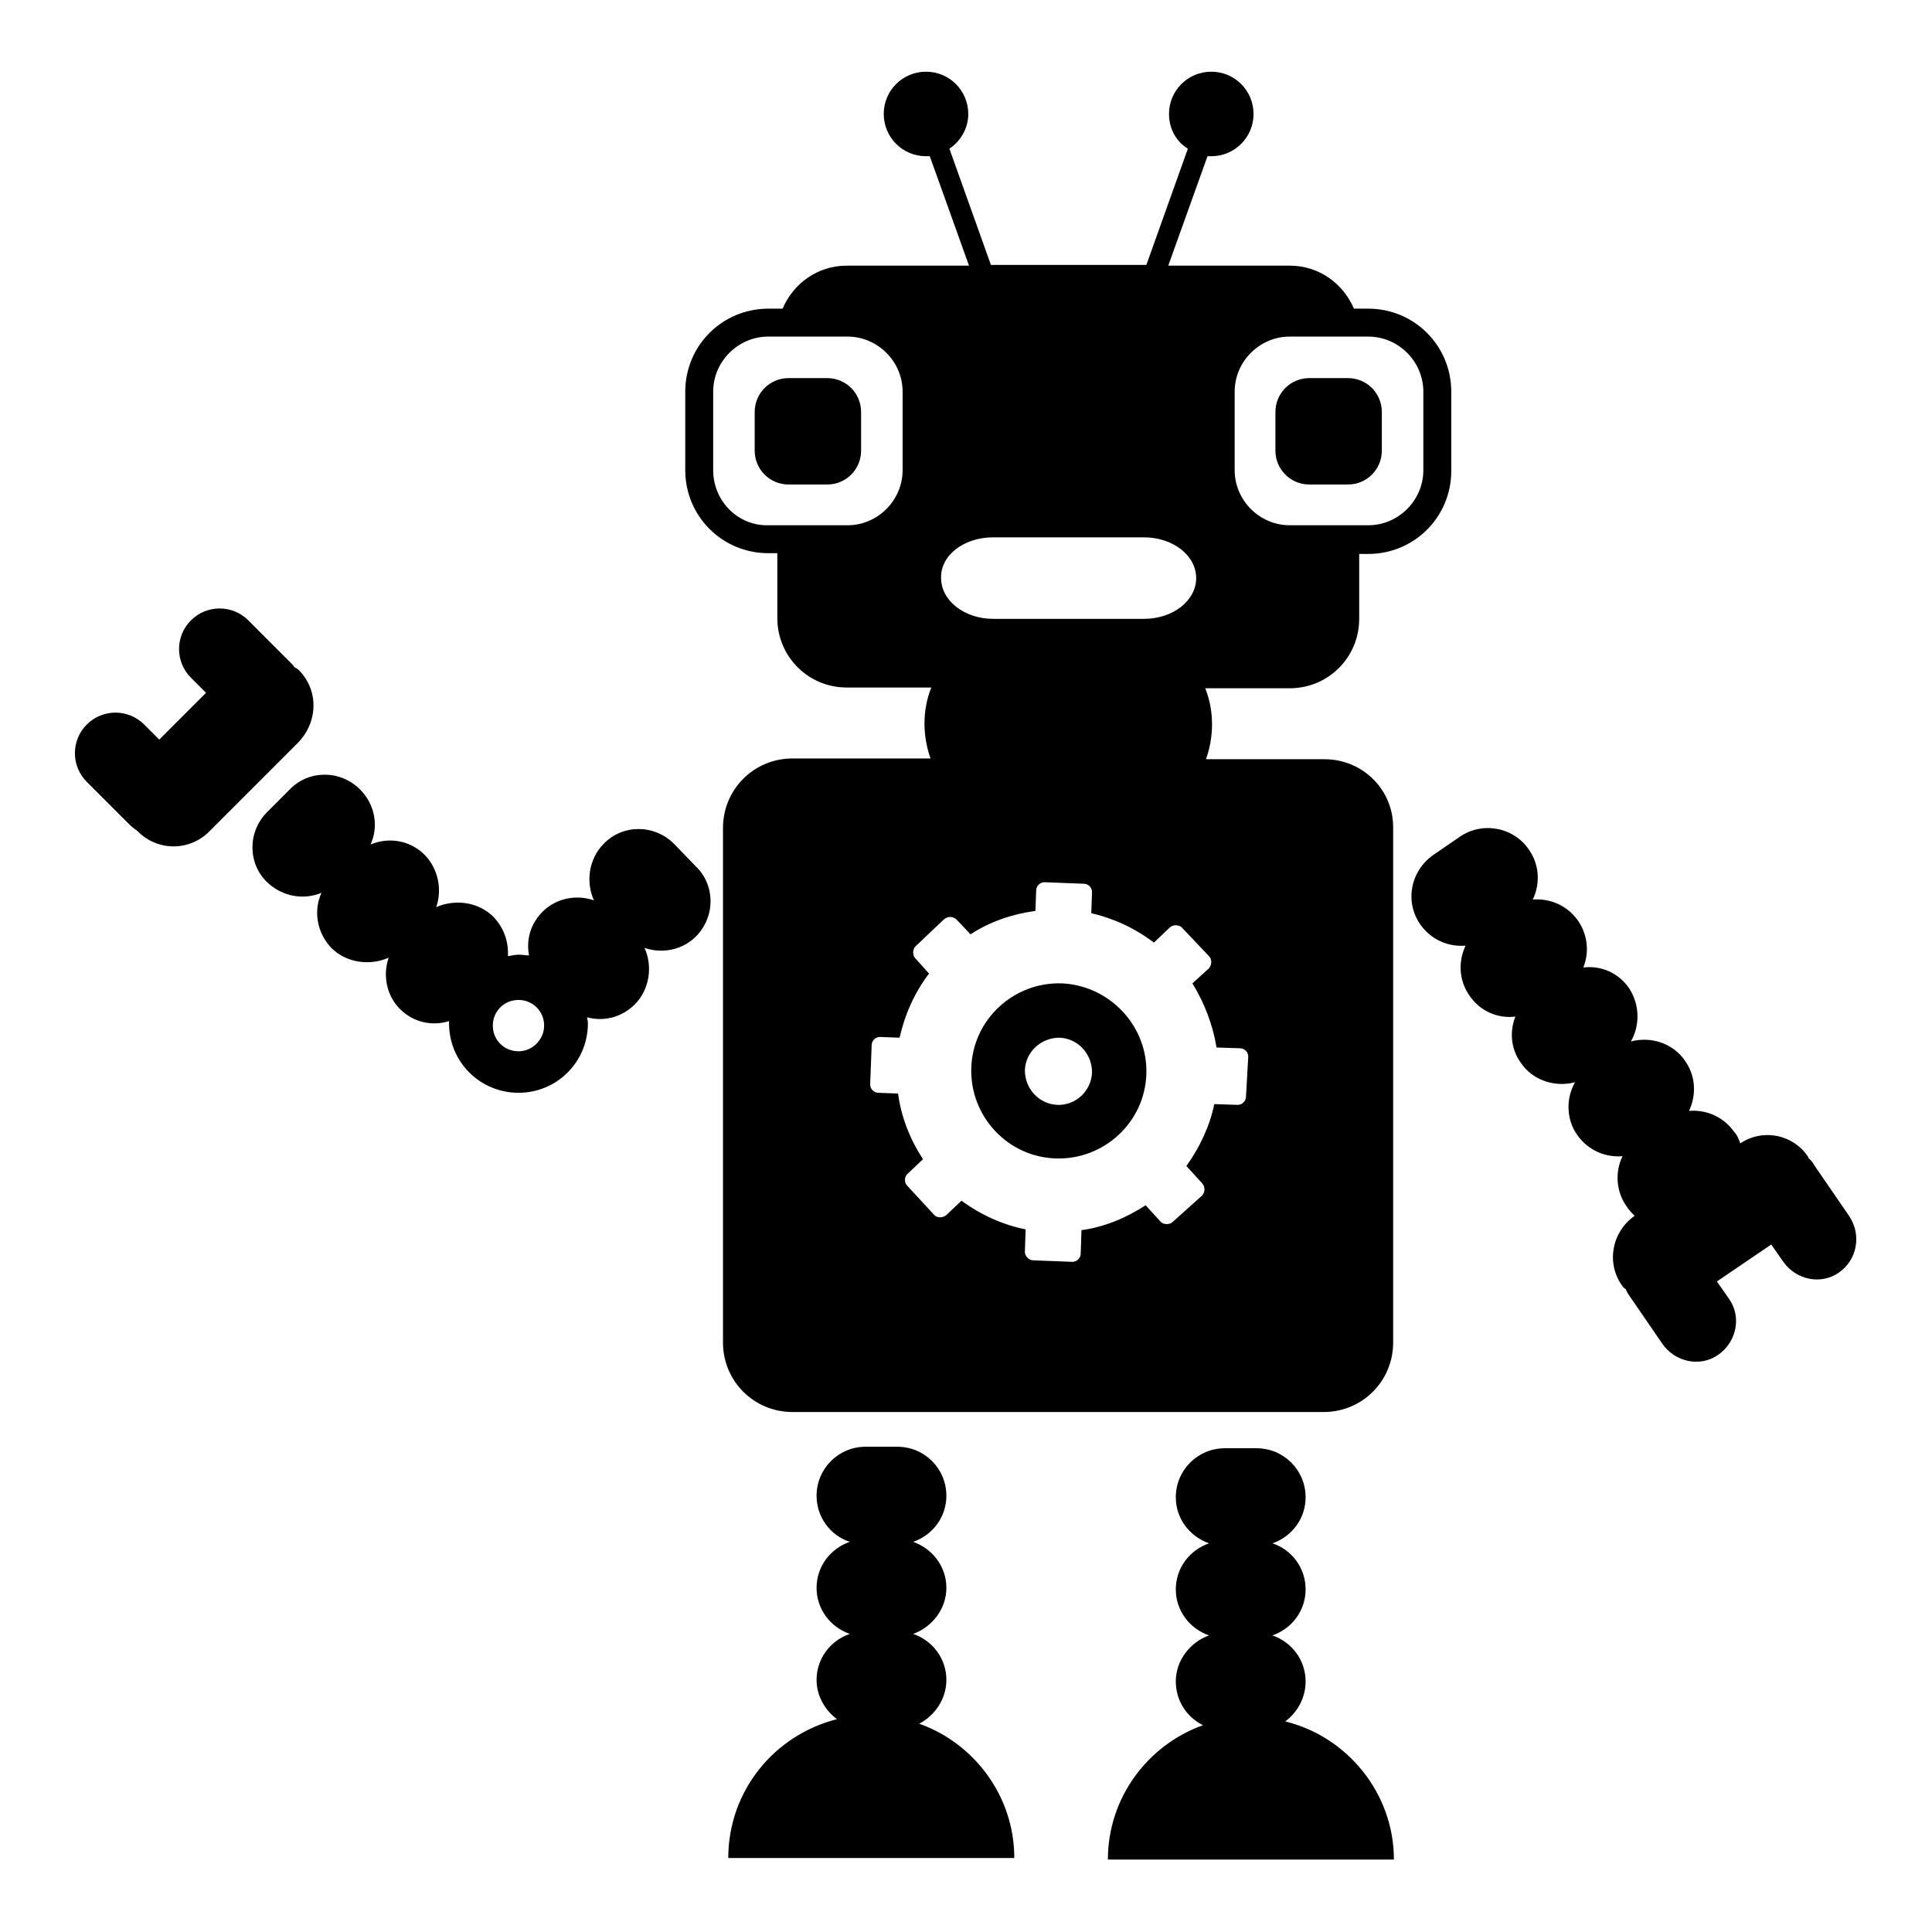
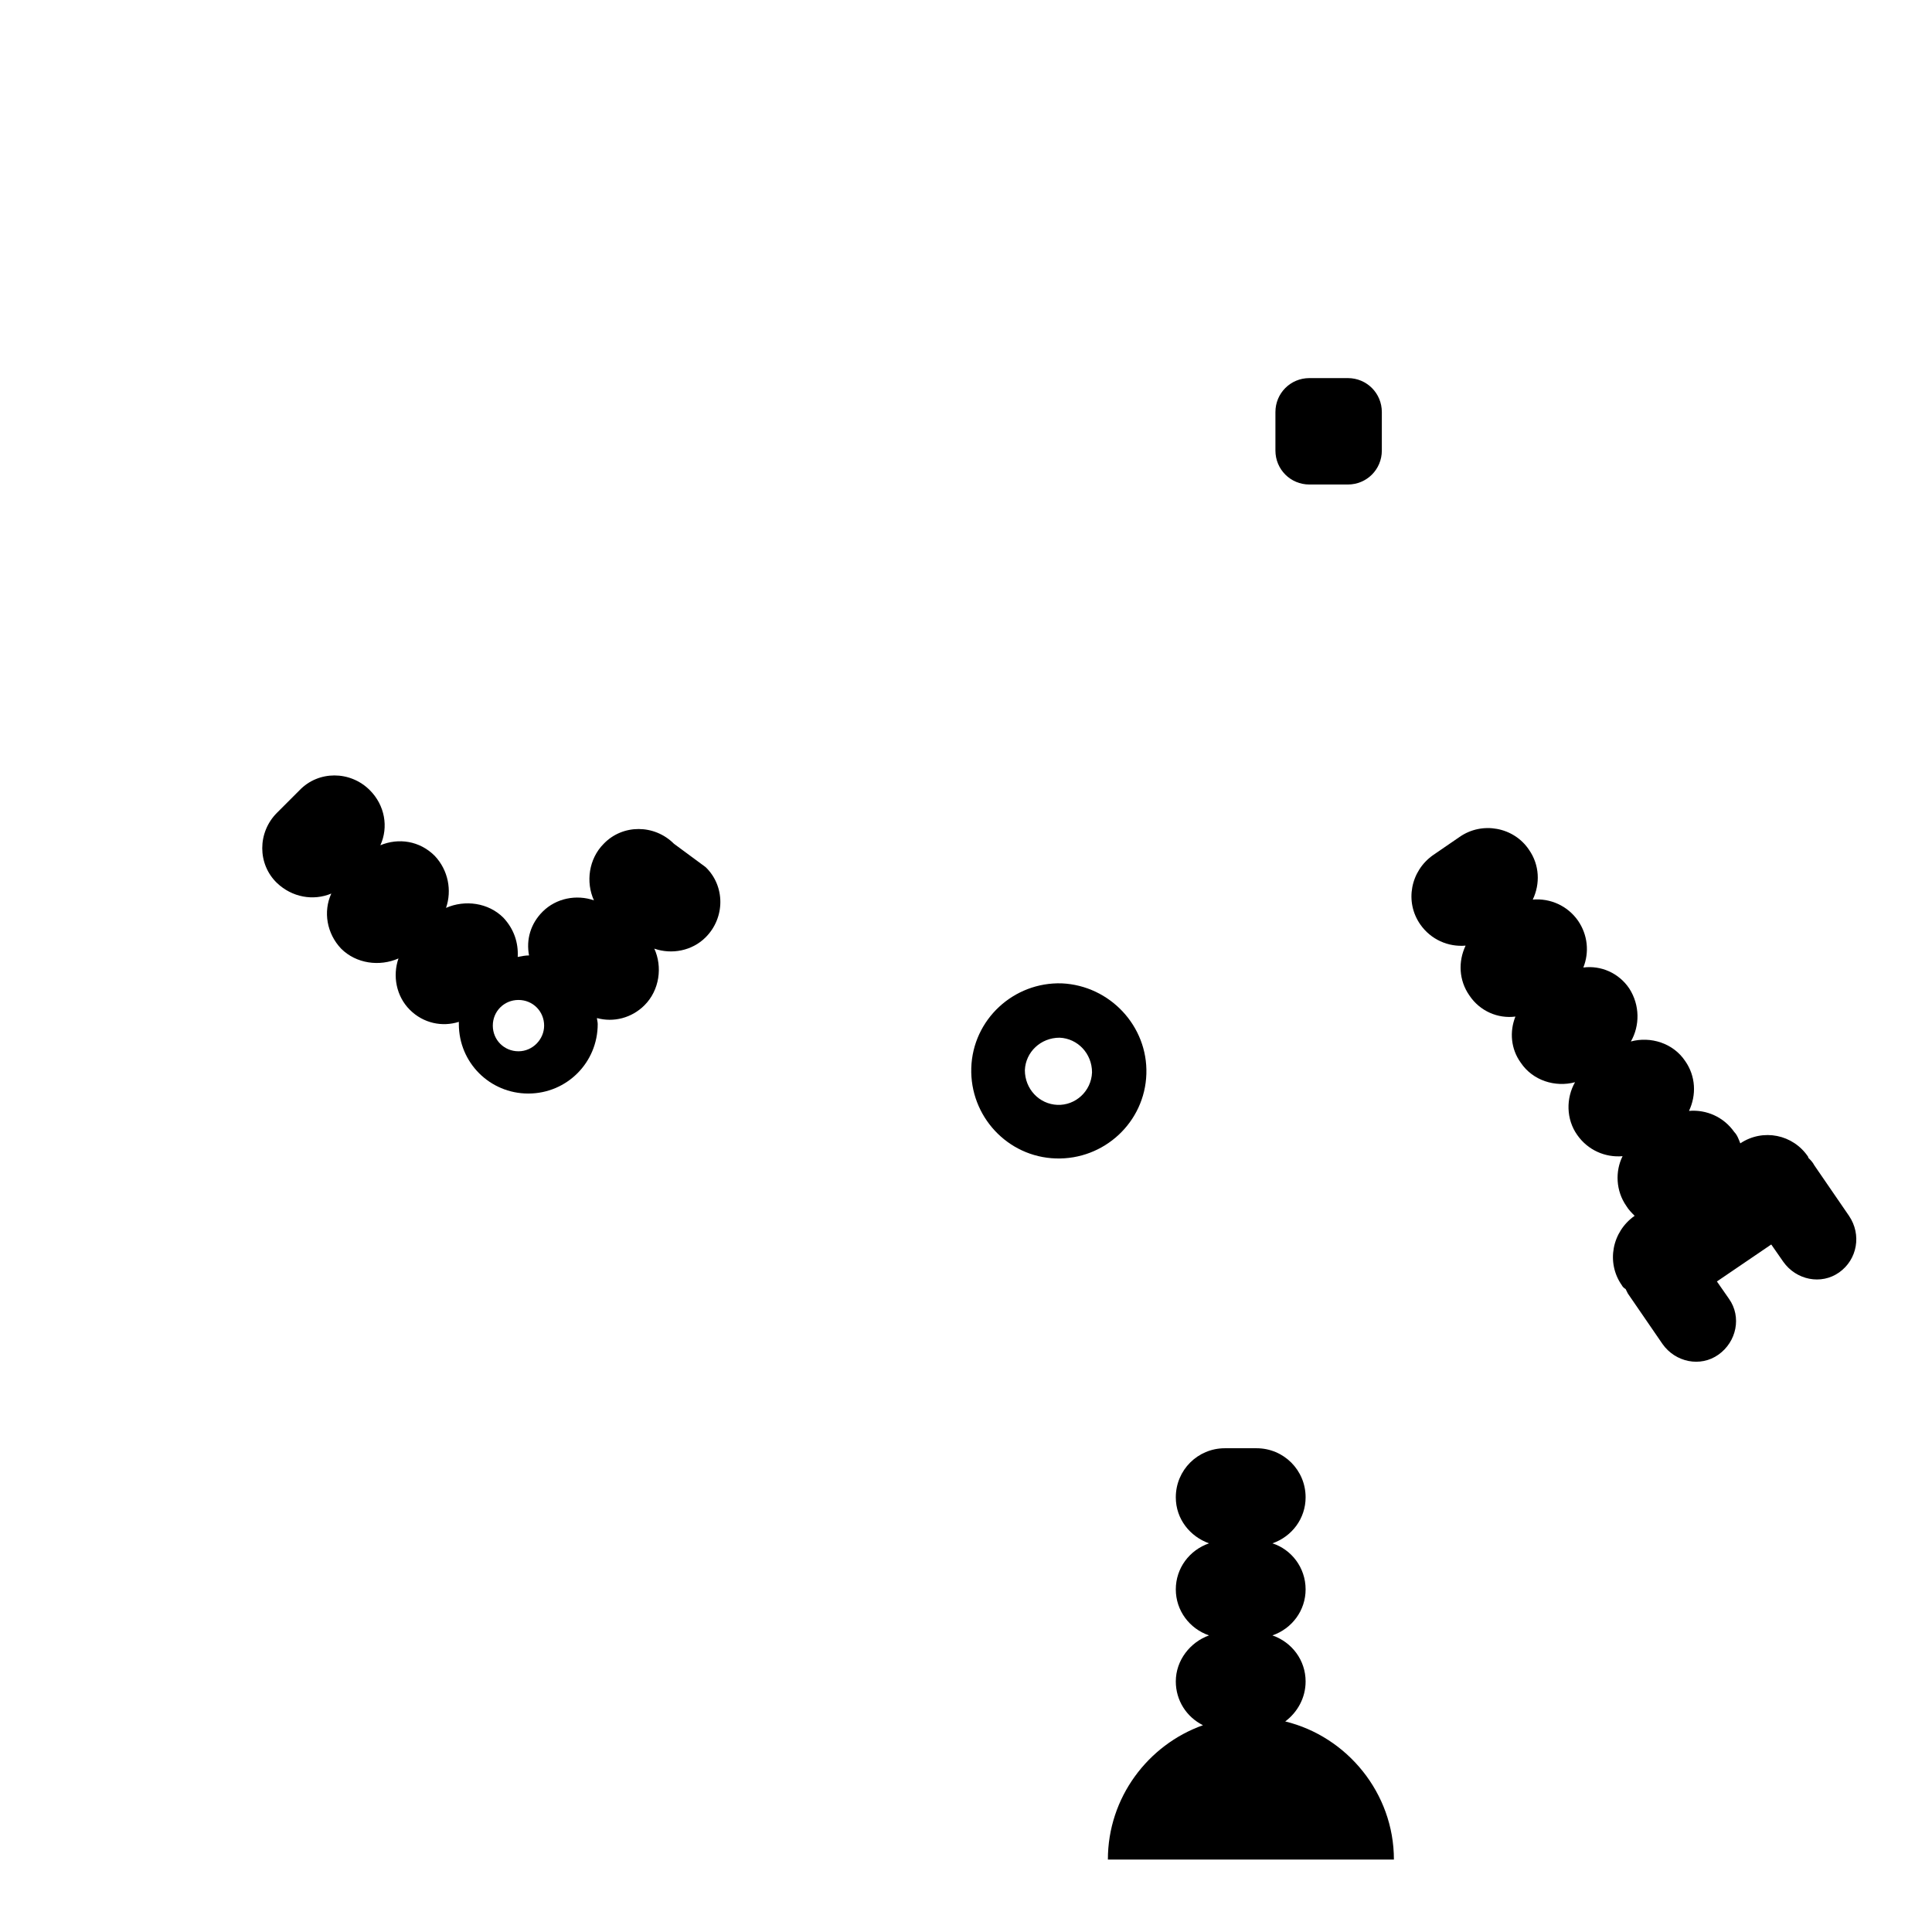
<svg xmlns="http://www.w3.org/2000/svg" version="1.1" x="0px" y="0px" viewBox="0 0 256 256" enable-background="new 0 0 256 256" xml:space="preserve">
  <g>
    <g>
      <g>
        <g>
-           <path fill="#000000" d="M39.6,88.8c-0.2-0.2-0.4-0.3-0.6-0.4c-0.1-0.2-0.3-0.4-0.4-0.5l-5.7-5.7c-2.1-2.1-5.5-2.1-7.6,0c-2.1,2.1-2.1,5.5,0,7.6l2,2l-6.2,6.2l-2-2c-2.1-2.1-5.5-2.1-7.6,0c-2.1,2.1-2.1,5.5,0,7.6l5.7,5.7c0.3,0.3,0.7,0.6,1,0.8c0,0,0,0,0.1,0.1c2.6,2.6,6.8,2.6,9.4,0l11.8-11.8C42.2,95.6,42.2,91.4,39.6,88.8z" />
-           <path fill="#000000" d="M121.8,228.4c2.1-1.1,3.6-3.3,3.6-5.8c0-2.8-1.8-5.2-4.4-6.1c2.5-0.9,4.4-3.3,4.4-6.1c0-2.9-1.9-5.2-4.4-6.1c2.6-0.9,4.4-3.3,4.4-6.1c0-3.6-2.9-6.5-6.5-6.5h-4.2c-3.6,0-6.5,2.9-6.5,6.5c0,2.9,1.9,5.3,4.4,6.1c-2.6,0.9-4.4,3.3-4.4,6.1c0,2.8,1.8,5.2,4.4,6.1c-2.6,0.9-4.4,3.3-4.4,6.1c0,2.1,1.1,4,2.7,5.2c-8.3,2.1-14.4,9.5-14.4,18.4c28.3,0,18.6,0,37.9,0C134.4,238,129.1,231,121.8,228.4z" />
          <path fill="#000000" d="M170.3,228.1c1.6-1.2,2.7-3.1,2.7-5.3c0-2.8-1.8-5.2-4.4-6.1c2.6-0.9,4.4-3.3,4.4-6.1c0-2.9-1.9-5.3-4.4-6.1c2.6-0.9,4.4-3.3,4.4-6.1c0-3.6-2.9-6.5-6.5-6.5h-4.2c-3.6,0-6.5,2.9-6.5,6.5c0,2.9,1.9,5.2,4.4,6.1c-2.6,0.9-4.4,3.3-4.4,6.1c0,2.8,1.8,5.2,4.4,6.1c-2.5,0.9-4.4,3.3-4.4,6.1c0,2.5,1.4,4.7,3.6,5.8c-7.3,2.6-12.6,9.6-12.6,17.8c19.3,0,9.6,0,37.9,0C184.7,237.6,178.5,230.1,170.3,228.1z" />
          <path fill="#000000" d="M245,161.1l-4.6-6.7c-0.2-0.4-0.5-0.7-0.8-1c0,0,0,0,0-0.1c-2-3-6-3.8-9-1.8c-0.2-0.5-0.4-1.1-0.8-1.5c-1.4-2-3.7-3-6-2.8c1-2.1,0.9-4.6-0.5-6.6c-1.6-2.4-4.6-3.3-7.2-2.6c1.2-2.1,1.2-4.8-0.2-7c-1.4-2.1-3.8-3.1-6.1-2.8c0.8-2,0.6-4.3-0.7-6.2c-1.4-2-3.7-3-6-2.8c1-2.1,0.9-4.6-0.5-6.6c-2-3-6.2-3.8-9.2-1.7l-3.5,2.4c-3,2.1-3.8,6.2-1.7,9.2c1.4,2,3.7,3,6,2.8c-1,2.1-0.9,4.6,0.5,6.6c1.4,2.1,3.8,3.1,6.1,2.8c-0.8,2-0.6,4.3,0.7,6.1c1.6,2.4,4.6,3.3,7.2,2.6c-1.2,2.1-1.2,4.9,0.3,7c1.4,2,3.7,3,6,2.8c-1,2-0.9,4.6,0.5,6.6c0.3,0.5,0.7,0.9,1.1,1.3c-3,2.1-3.8,6.2-1.7,9.2c0.1,0.2,0.3,0.4,0.5,0.5c0.1,0.2,0.2,0.4,0.3,0.6l4.6,6.7c1.7,2.4,5,3.1,7.4,1.4c2.4-1.7,3.1-5,1.4-7.4l-1.6-2.3l7.2-4.9l1.6,2.3c1.7,2.4,5,3.1,7.4,1.4C246.1,166.9,246.7,163.6,245,161.1z" />
-           <path fill="#000000" d="M89.3,111.8c-2.6-2.6-6.8-2.6-9.3,0c-2,2-2.4,5.1-1.3,7.5c-2.3-0.8-5-0.3-6.8,1.5c-1.6,1.6-2.2,3.7-1.8,5.8c-0.4,0-0.9-0.1-1.3-0.1c-0.5,0-1,0.1-1.5,0.2c0.1-1.9-0.5-3.7-1.9-5.2c-2-2-5.1-2.4-7.6-1.3c0.8-2.3,0.3-5-1.5-6.9c-2-2-4.8-2.4-7.2-1.4c1.1-2.4,0.6-5.3-1.4-7.3c-2.6-2.6-6.8-2.6-9.3,0l-3,3c-2.6,2.6-2.6,6.8,0,9.3c2,1.9,4.8,2.4,7.2,1.4c-1.1,2.4-0.6,5.3,1.3,7.3c2,2,5.1,2.4,7.6,1.3c-0.8,2.3-0.3,5,1.5,6.8c1.8,1.8,4.3,2.3,6.5,1.6c0,0.1,0,0.2,0,0.3c0,5.1,4.1,9.2,9.2,9.2c5.1,0,9.2-4.1,9.2-9.2c0-0.3-0.1-0.6-0.1-0.8c2.2,0.6,4.6,0,6.3-1.7c2-2,2.4-5.1,1.3-7.5c2.3,0.8,5,0.3,6.8-1.5c2.6-2.6,2.6-6.8,0-9.3L89.3,111.8z M68.7,139.3c-1.9,0-3.4-1.5-3.4-3.4c0-1.9,1.5-3.4,3.4-3.4s3.4,1.5,3.4,3.4C72.1,137.7,70.6,139.3,68.7,139.3z" />
-           <path fill="#000000" d="M114.1,59.7v-5.1c0-2.5-2-4.5-4.5-4.5h-5.1c-2.5,0-4.5,2-4.5,4.5v5.1c0,2.5,2,4.5,4.5,4.5h5.1C112.1,64.2,114.1,62.2,114.1,59.7z" />
+           <path fill="#000000" d="M89.3,111.8c-2.6-2.6-6.8-2.6-9.3,0c-2,2-2.4,5.1-1.3,7.5c-2.3-0.8-5-0.3-6.8,1.5c-1.6,1.6-2.2,3.7-1.8,5.8c-0.5,0-1,0.1-1.5,0.2c0.1-1.9-0.5-3.7-1.9-5.2c-2-2-5.1-2.4-7.6-1.3c0.8-2.3,0.3-5-1.5-6.9c-2-2-4.8-2.4-7.2-1.4c1.1-2.4,0.6-5.3-1.4-7.3c-2.6-2.6-6.8-2.6-9.3,0l-3,3c-2.6,2.6-2.6,6.8,0,9.3c2,1.9,4.8,2.4,7.2,1.4c-1.1,2.4-0.6,5.3,1.3,7.3c2,2,5.1,2.4,7.6,1.3c-0.8,2.3-0.3,5,1.5,6.8c1.8,1.8,4.3,2.3,6.5,1.6c0,0.1,0,0.2,0,0.3c0,5.1,4.1,9.2,9.2,9.2c5.1,0,9.2-4.1,9.2-9.2c0-0.3-0.1-0.6-0.1-0.8c2.2,0.6,4.6,0,6.3-1.7c2-2,2.4-5.1,1.3-7.5c2.3,0.8,5,0.3,6.8-1.5c2.6-2.6,2.6-6.8,0-9.3L89.3,111.8z M68.7,139.3c-1.9,0-3.4-1.5-3.4-3.4c0-1.9,1.5-3.4,3.4-3.4s3.4,1.5,3.4,3.4C72.1,137.7,70.6,139.3,68.7,139.3z" />
          <path fill="#000000" d="M169,54.6v5.1c0,2.5,2,4.5,4.5,4.5h5.1c2.5,0,4.5-2,4.5-4.5v-5.1c0-2.5-2-4.5-4.5-4.5h-5.1C171,50.1,169,52.1,169,54.6z" />
          <path fill="#000000" d="M140.7,130.3c-6.4-0.2-11.8,4.8-12,11.2c-0.2,6.4,4.8,11.8,11.2,12c6.4,0.2,11.8-4.8,12-11.2C152.1,136,147.1,130.6,140.7,130.3z M140.1,146.4c-2.4-0.1-4.3-2.1-4.3-4.6c0.1-2.4,2.1-4.3,4.6-4.3c2.4,0.1,4.3,2.1,4.3,4.6C144.6,144.6,142.5,146.5,140.1,146.4z" />
-           <path fill="#000000" d="M175.5,100.6h-15.7c0.5-1.4,0.8-3,0.8-4.6c0-1.7-0.3-3.3-0.9-4.8h11.2c5.1,0,9.2-4.1,9.2-9.2v-8.6h1.2c6.1,0,11-4.9,11-11V51.9c0-6.1-4.9-11-11-11h-1.9c-1.4-3.3-4.6-5.7-8.5-5.7h-16.1l5.2-14.5c0.1,0,0.3,0,0.5,0c3.1,0,5.6-2.5,5.6-5.6c0-3.1-2.5-5.6-5.6-5.6c-3.1,0-5.6,2.5-5.6,5.6c0,2,1,3.7,2.5,4.6l-5.5,15.4h-10.3v0h-10.3l-5.5-15.4c1.5-1,2.5-2.7,2.5-4.6c0-3.1-2.5-5.6-5.6-5.6c-3.1,0-5.6,2.5-5.6,5.6c0,3.1,2.5,5.6,5.6,5.6c0.1,0,0.3,0,0.5,0l5.2,14.5h-16.2c-3.9,0-7.1,2.4-8.5,5.7h-1.9c-6.1,0-11,4.9-11,11v10.4c0,6.1,4.9,11,11,11h1.2v8.6c0,5.1,4.1,9.2,9.2,9.2h11.2c-0.6,1.5-0.9,3.1-0.9,4.8c0,1.6,0.3,3.2,0.8,4.6H105c-5.1,0-9.2,4.1-9.2,9.2v68.2c0,5.1,4.1,9.2,9.2,9.2h70.4c5.1,0,9.2-4.1,9.2-9.2v-68.1C184.7,104.7,180.6,100.6,175.5,100.6z M188.6,51.9v10.4c0,4-3.3,7.3-7.3,7.3h-10.4c-4,0-7.3-3.3-7.3-7.3V51.9c0-4,3.3-7.3,7.3-7.3h10.4C185.3,44.6,188.6,47.9,188.6,51.9z M94.5,62.3V51.9c0-4,3.3-7.3,7.3-7.3h10.5c4,0,7.3,3.3,7.3,7.3v10.4c0,4-3.3,7.3-7.3,7.3h-10.5C97.8,69.7,94.5,66.4,94.5,62.3z M131.6,71.2h10v0h10c3.8,0,6.9,2.4,6.9,5.4c0,3-3.1,5.4-6.9,5.4h-10l0,0h-10c-3.8,0-6.9-2.4-6.9-5.4C124.6,73.6,127.7,71.2,131.6,71.2z M165.1,145.3c0,0.6-0.5,1.1-1.1,1.1l-3.1-0.1c-0.6,2.9-1.9,5.7-3.7,8.2l2.1,2.3c0.4,0.5,0.4,1.1,0,1.6l-3.9,3.5c-0.2,0.2-0.5,0.3-0.8,0.3c-0.3,0-0.6-0.1-0.8-0.3l-2-2.2c-2.6,1.7-5.5,2.9-8.5,3.3l-0.1,3.1c0,0.6-0.5,1.1-1.1,1.1l-5.2-0.2c-0.6,0-1.1-0.6-1.1-1.1l0.1-3c-3-0.6-5.9-1.9-8.5-3.8l-2,1.9c-0.5,0.4-1.2,0.4-1.6,0l-3.6-3.9c-0.4-0.4-0.4-1.2,0.1-1.6l2-1.9c-1.7-2.6-2.9-5.6-3.3-8.7l-2.6-0.1c-0.6,0-1.1-0.5-1.1-1.1l0.2-5.2c0-0.6,0.5-1.1,1.1-1.1l2.6,0.1c0.7-3.1,2-6,3.9-8.5l-1.8-2c-0.2-0.2-0.3-0.5-0.3-0.8c0-0.3,0.1-0.6,0.3-0.8l3.8-3.6c0.5-0.4,1.1-0.4,1.6,0l1.9,2c2.6-1.7,5.6-2.7,8.6-3.1l0.1-2.7c0-0.6,0.5-1.1,1.1-1.1l5.2,0.2c0.6,0,1.1,0.5,1.1,1.1l-0.1,2.8c3,0.7,5.8,2,8.3,3.9l2.1-2c0.2-0.2,0.5-0.3,0.8-0.3c0.3,0,0.6,0.1,0.8,0.3l3.6,3.8c0.4,0.4,0.4,1.1,0,1.6l-2.2,2c1.6,2.6,2.7,5.5,3.2,8.5l3.1,0.1c0.6,0,1.1,0.5,1.1,1.1L165.1,145.3z" />
        </g>
      </g>
      <g />
      <g />
      <g />
      <g />
      <g />
      <g />
      <g />
      <g />
      <g />
      <g />
      <g />
      <g />
      <g />
      <g />
      <g />
    </g>
  </g>
</svg>